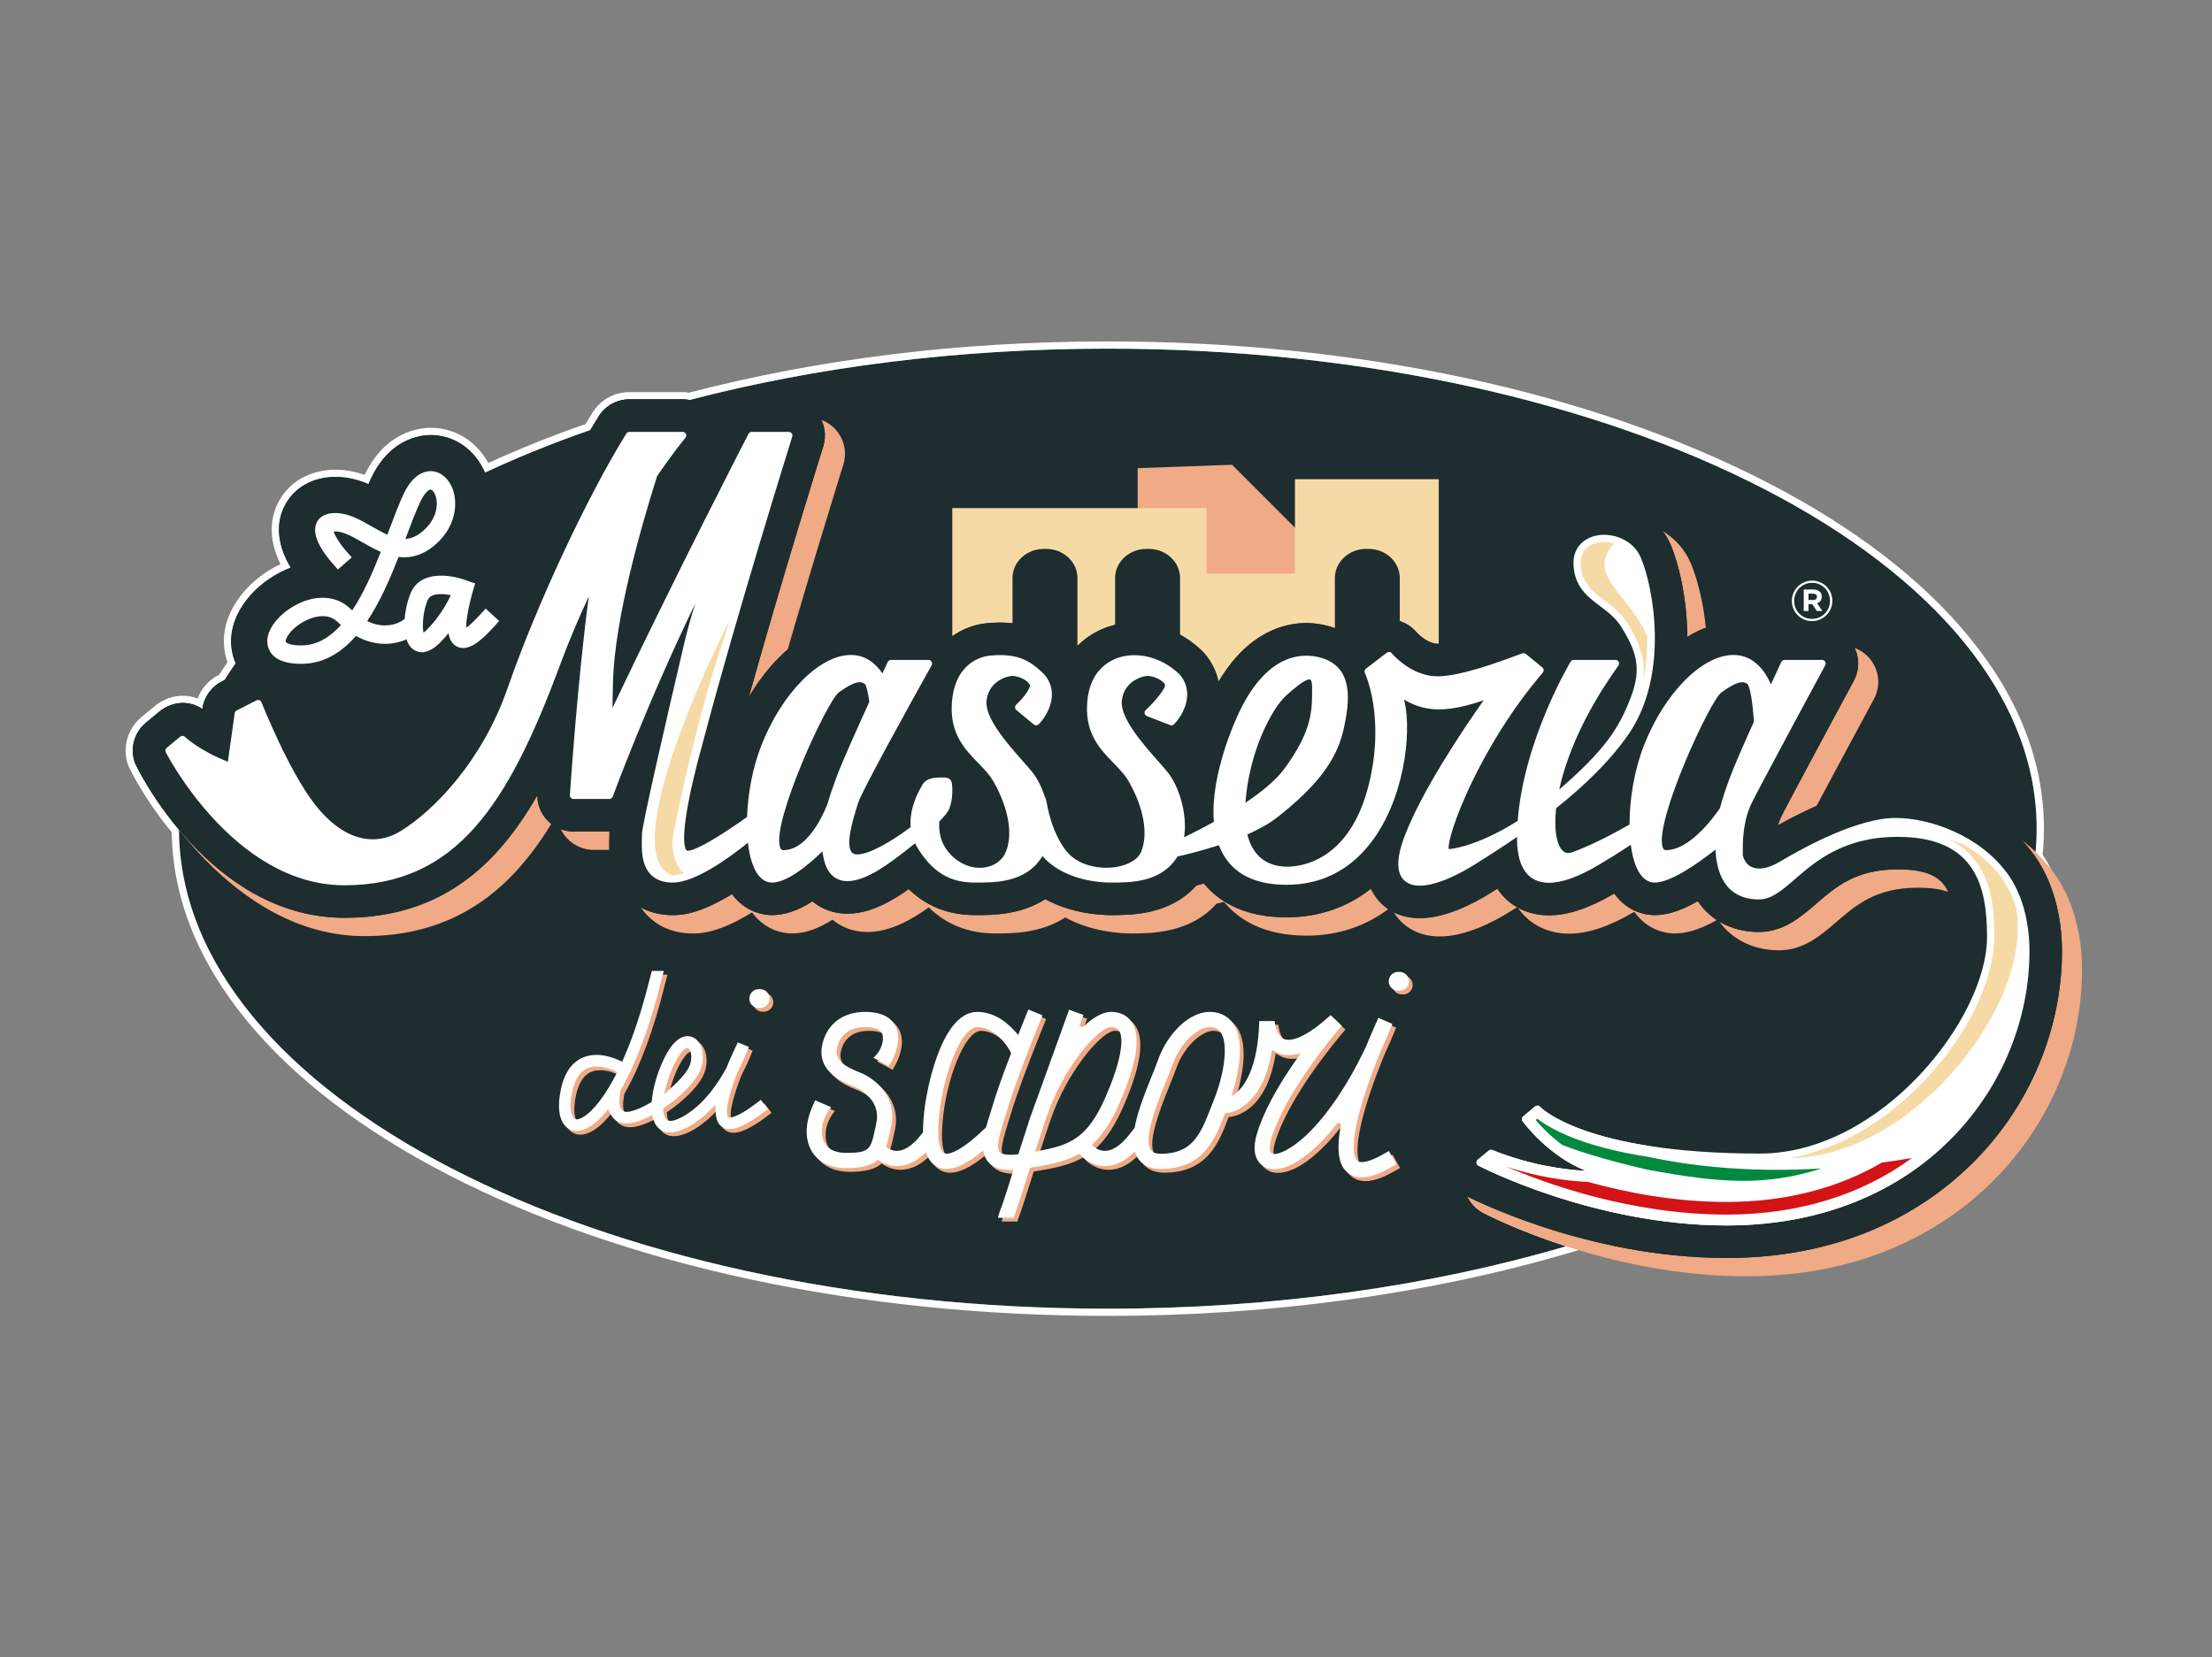
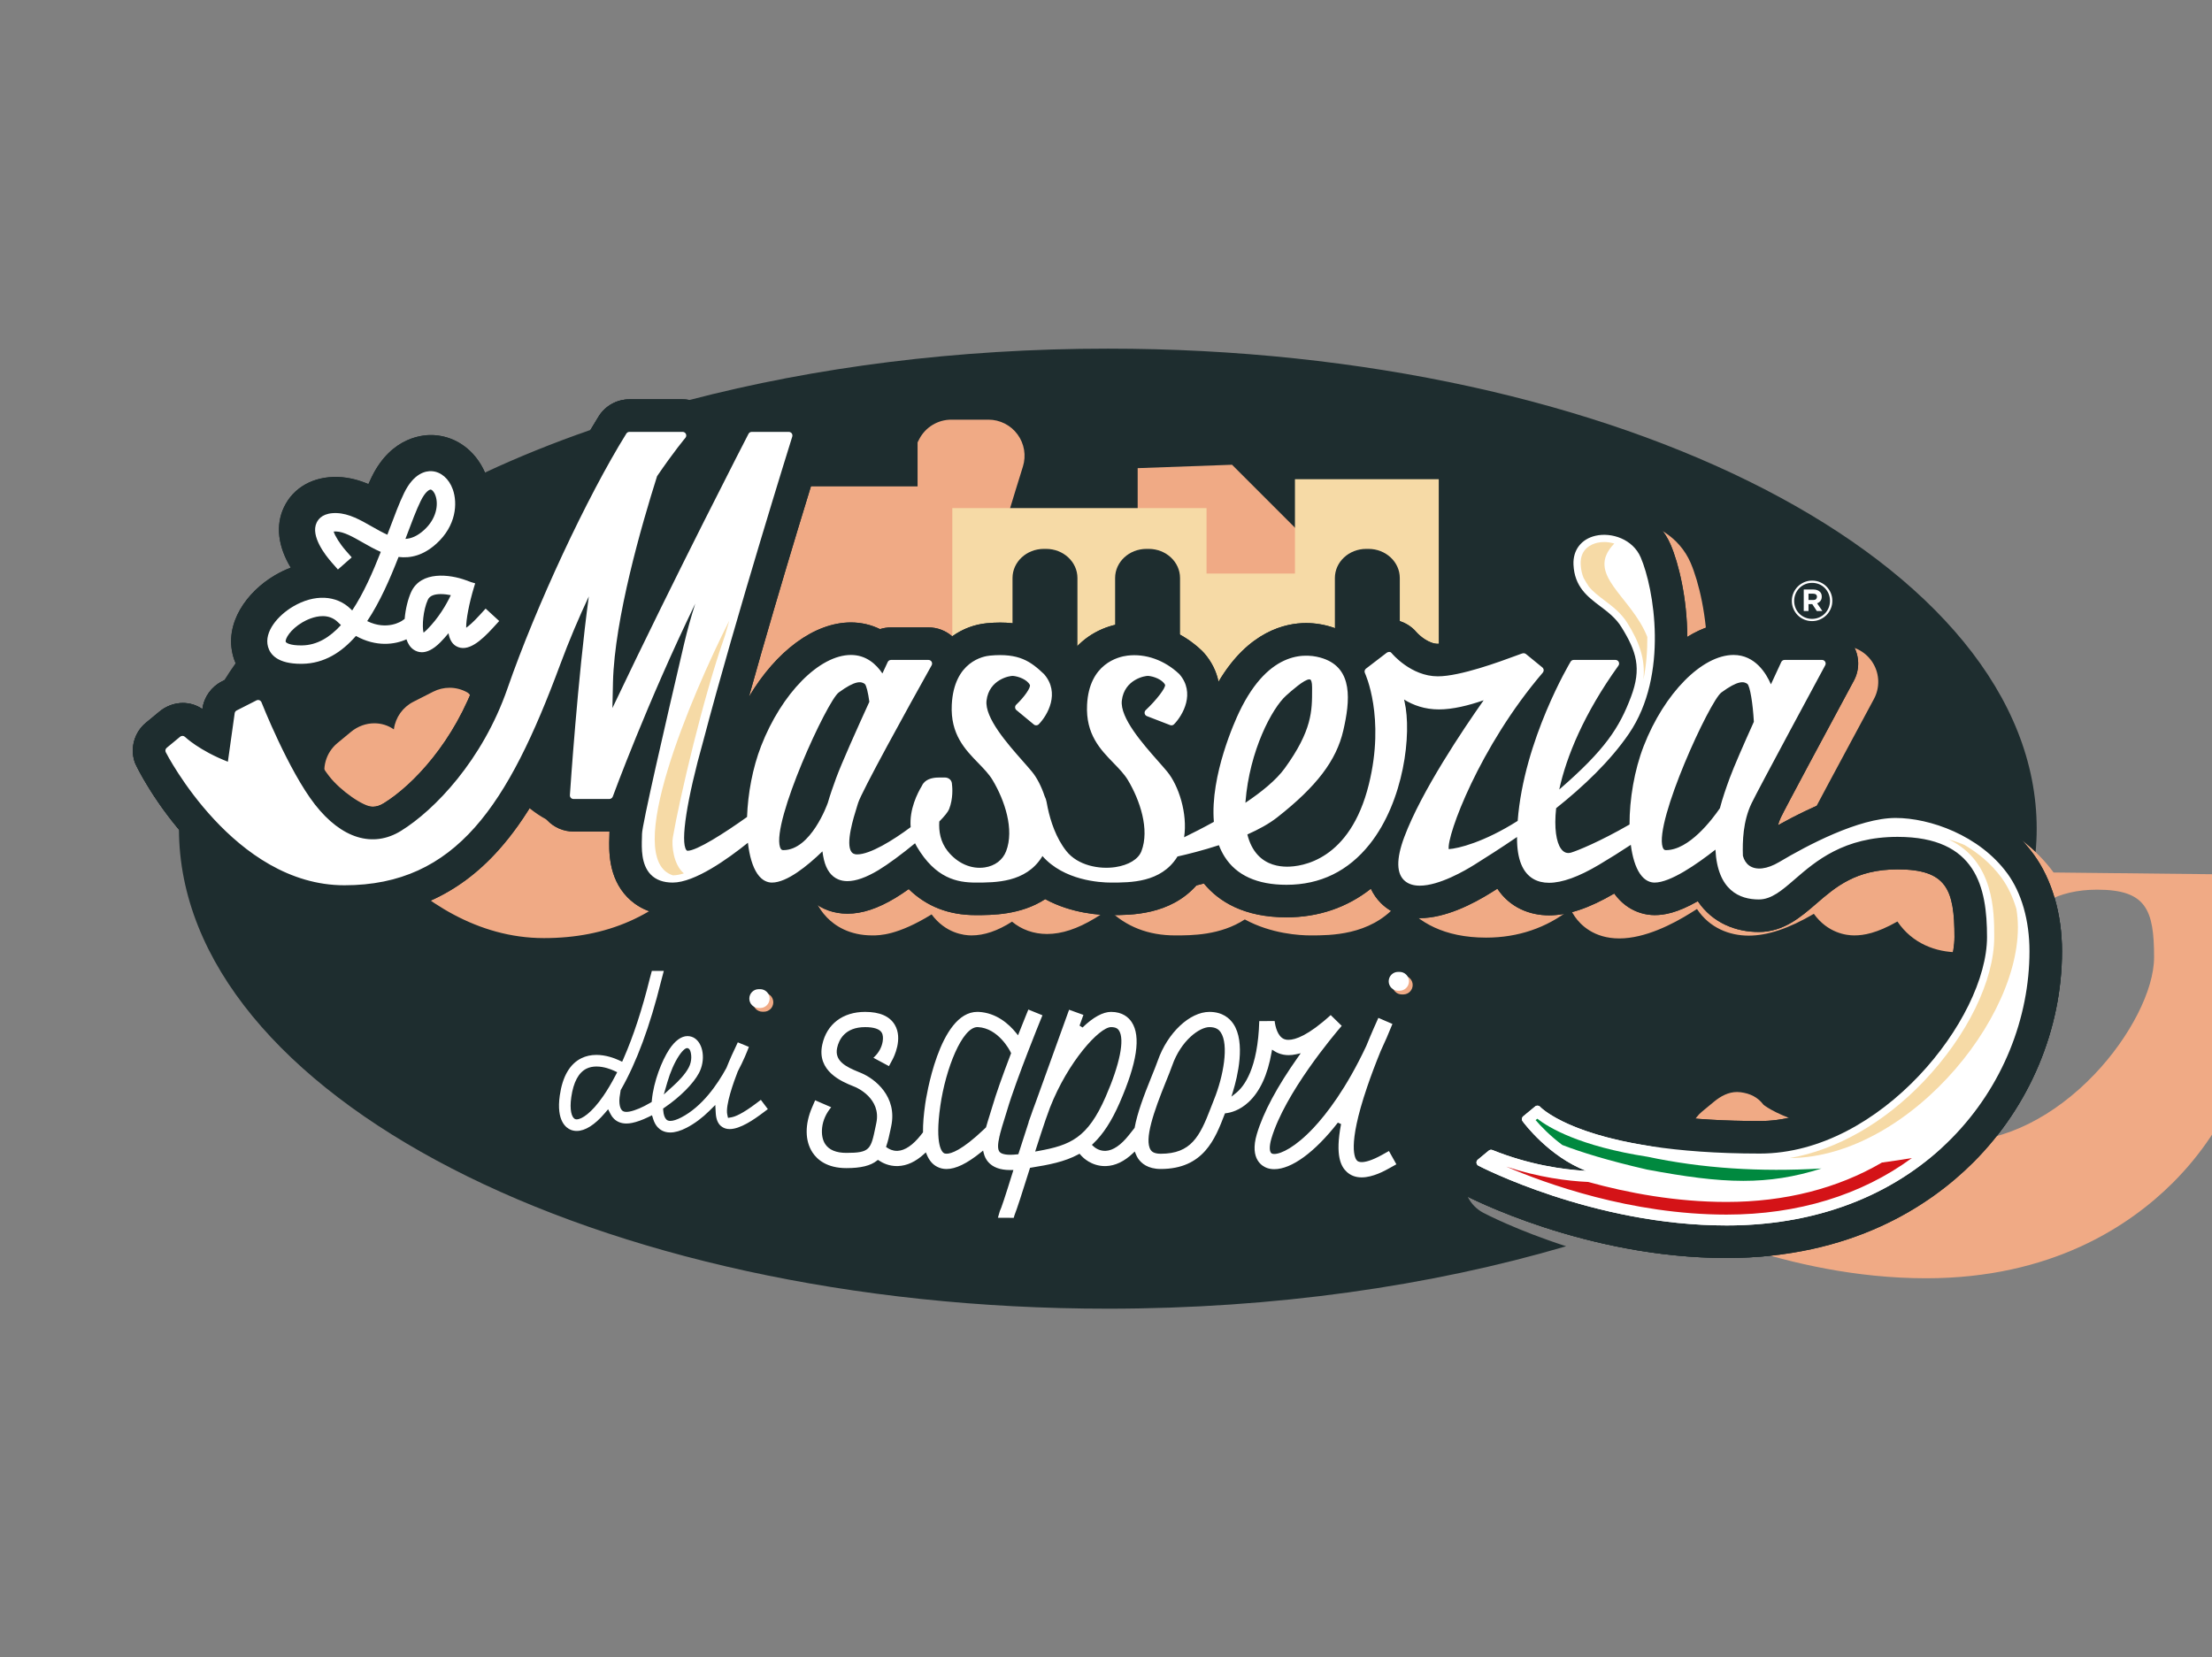
<svg xmlns="http://www.w3.org/2000/svg" id="uuid-0500cb46-322a-480c-bd05-20232cffca27" data-name="Livello 2" viewBox="0 0 187.477 140.486">
  <rect x="0" y="0" width="187.477" height="140.486" fill="#808080" stroke="none" />
  <defs>
    <style>
      .uuid-53dc2484-f1bf-4a00-925c-0eaaed179fc3 {
        fill: none;
      }

      .uuid-53dc2484-f1bf-4a00-925c-0eaaed179fc3, .uuid-92b262d4-7853-4aec-9170-733d1ce34d22, .uuid-09575ac9-5c2d-4cfa-acd6-4599445678a8, .uuid-5dc9d446-f513-46a9-b654-51dbe949775e, .uuid-f10909eb-ceb1-487d-9bbd-af0da3819726, .uuid-627df9f0-b907-4f2a-acb3-b35a46dfa734, .uuid-a5c8b986-6816-4044-a7ad-39d76b0991f7 {
        stroke-width: 0px;
      }

      .uuid-92b262d4-7853-4aec-9170-733d1ce34d22 {
        fill: #d41317;
      }

      .uuid-09575ac9-5c2d-4cfa-acd6-4599445678a8 {
        fill: #f6daa6;
      }

      .uuid-5dc9d446-f513-46a9-b654-51dbe949775e {
        fill: #fff;
      }

      .uuid-2e9c795c-bafa-4b5e-83d4-cdcc6f399329 {
        clip-path: url(#uuid-b4b8e517-8fb9-4e94-b33d-bb9ab0af6a5a);
      }

      .uuid-f10909eb-ceb1-487d-9bbd-af0da3819726 {
        fill: #1e2d2f;
      }

      .uuid-627df9f0-b907-4f2a-acb3-b35a46dfa734 {
        fill: #f0aa85;
      }

      .uuid-a5c8b986-6816-4044-a7ad-39d76b0991f7 {
        fill: #00893f;
      }
    </style>
    <clipPath id="uuid-b4b8e517-8fb9-4e94-b33d-bb9ab0af6a5a">
      <rect class="uuid-53dc2484-f1bf-4a00-925c-0eaaed179fc3" width="187.477" height="140.486" />
    </clipPath>
  </defs>
  <g id="uuid-c884d3aa-db17-405a-bd9f-26043b5d9a85" data-name="Livello 1">
    <g class="uuid-2e9c795c-bafa-4b5e-83d4-cdcc6f399329">
      <path class="uuid-f10909eb-ceb1-487d-9bbd-af0da3819726" d="m172.485,72.598c-.045-.065-.089-.131-.135-.194-.288-.394-.601-.76-.926-1.111.381.293.747.61,1.1.945.062-.661.095-1.326.095-1.995,0-22.473-35.247-40.69-78.727-40.69-12.762,0-24.813,1.571-35.474,4.357-.184-.034-.371-.058-.563-.058h-4.512c-1.058,0-2.042.546-2.601,1.445-.227.364-.459.748-.694,1.146-3.15,1.094-6.138,2.302-8.944,3.613-.811-1.86-2.436-3.063-4.324-3.173-.805-.049-3.57.063-5.277,3.552-.094.193-.186.393-.278.6-.766-.326-1.624-.573-2.585-.605-2.07-.066-3.783.892-4.576,2.571-.721,1.53-.511,3.303.579,5.115-.458.174-.914.393-1.361.657-2.326,1.373-4.315,4.033-3.514,6.882.039.141.104.335.201.56-.34.479-.658.962-.964,1.449l-.202.103c-.892.453-1.505,1.314-1.645,2.304l-.005.036c-.497-.347-1.072-.519-1.653-.519-.697,0-1.401.247-1.99.734l-1.14.942c-.984.814-1.361,2.153-.944,3.36.082.238,1.344,2.828,3.701,5.651.013.015.026.031.04.046,0,.001,0,.002,0,.002v.002c.085,22.434,35.297,40.607,78.724,40.607,14.128,0,27.383-1.925,38.846-5.292-4.142-1.338-6.811-2.726-7.023-2.838-.581-.306-1.037-.786-1.318-1.359,1.187.587,4.969,2.343,10.146,3.651,3.433.868,7.478,1.54,11.791,1.54,10.569,0,17.2-4.401,20.902-8.093,4.783-4.772,7.527-11.3,7.527-17.911,0-3.085-.809-5.924-2.278-8.032" />
-       <path class="uuid-5dc9d446-f513-46a9-b654-51dbe949775e" d="m93.892,29.554c43.48,0,78.727,18.217,78.727,40.689,0,.67-.033,1.335-.095,1.996-.353-.335-.719-.653-1.1-.945.325.351.638.717.926,1.11.046.064.09.13.135.195,1.469,2.107,2.278,4.947,2.278,8.031,0,6.612-2.744,13.14-7.527,17.911-3.702,3.692-10.333,8.093-20.902,8.093-4.313,0-8.358-.671-11.792-1.539-5.176-1.309-8.958-3.064-10.145-3.652.281.573.737,1.053,1.318,1.36.211.112,2.881,1.499,7.023,2.838-11.463,3.367-24.719,5.292-38.846,5.292-43.427,0-78.639-18.173-78.725-40.608h.001s-.001-.002-.001-.003c-.013-.016-.027-.032-.04-.047-2.356-2.822-3.619-5.413-3.701-5.65-.417-1.207-.04-2.546.944-3.36l1.14-.943c.589-.486,1.293-.733,1.99-.733.58,0,1.156.171,1.653.518l.005-.035c.139-.991.753-1.851,1.645-2.305l.202-.102c.306-.487.624-.971.964-1.449-.098-.225-.162-.419-.201-.56-.801-2.849,1.188-5.51,3.514-6.882.447-.264.903-.483,1.361-.657-1.09-1.813-1.301-3.586-.579-5.116.767-1.624,2.395-2.573,4.375-2.573.066,0,.134,0,.201.003.961.031,1.819.279,2.585.604.092-.207.184-.407.279-.6,1.564-3.197,4.016-3.558,5.035-3.558.093,0,.174.003.241.007,1.888.109,3.513,1.312,4.324,3.173,2.805-1.311,5.794-2.52,8.944-3.613.235-.398.467-.782.694-1.147.559-.898,1.543-1.445,2.601-1.445h4.512c.192,0,.379.024.563.059,10.661-2.786,22.712-4.357,35.474-4.357m0-.613c-12.479,0-24.422,1.461-35.5,4.344-.194-.031-.367-.045-.537-.045h-4.512c-1.279,0-2.446.648-3.122,1.734-.186.3-.383.624-.586.965-2.874,1.005-5.645,2.117-8.246,3.31-.975-1.766-2.646-2.865-4.573-2.977-.076-.004-.169-.008-.277-.008-1.105,0-3.863.38-5.586,3.902-.014.03-.029.059-.043.09-.765-.269-1.506-.413-2.25-.438-.075-.002-.148-.003-.221-.003-2.222,0-4.064,1.093-4.929,2.925-.727,1.541-.632,3.285.269,5.078-.274.129-.544.272-.809.428-2.528,1.492-4.681,4.413-3.792,7.575.022.08.055.187.1.313-.229.331-.46.681-.701,1.061l-.052.026c-.826.421-1.455,1.134-1.775,1.984-.395-.151-.817-.229-1.25-.229-.853,0-1.698.31-2.38.874l-1.14.943c-1.175.971-1.63,2.591-1.133,4.032.092.268,1.325,2.836,3.709,5.721.076,5.552,2.217,10.926,6.368,15.978,4.026,4.901,9.77,9.295,17.072,13.062,14.948,7.712,34.799,11.959,55.896,11.959,13.686,0,27.178-1.838,39.018-5.317l1.674-.491c4.024,1.002,7.976,1.51,11.75,1.51,10.778,0,17.551-4.499,21.335-8.272,4.897-4.885,7.706-11.571,7.706-18.345,0-3.103-.799-5.999-2.255-8.187l.014-.147c.065-.694.098-1.385.098-2.053,0-5.638-2.128-11.097-6.325-16.226-4.019-4.91-9.76-9.314-17.065-13.09-14.955-7.729-34.825-11.986-55.95-11.986" />
-       <path class="uuid-627df9f0-b907-4f2a-acb3-b35a46dfa734" d="m174.05,73.958c-2.947-4.024-7.994-5.826-11.689-5.826-3.124,0-6.947,1.694-9.968,3.372.063-.228.143-.449.243-.659.374-.788,3.993-7.527,6.186-11.59.513-.949.488-2.098-.065-3.024-.553-.927-1.551-1.494-2.63-1.494h-3.178c-.512,0-1.004.127-1.439.359-.799-.476-1.756-.78-2.885-.78-1.309,0-2.643.433-3.92,1.225-.015-3.293-.731-6.235-1.416-7.828-.936-2.176-3.144-3.582-5.626-3.583-1.573,0-2.99.577-3.991,1.625-.948.992-1.433,2.338-1.367,3.79.125,2.746,1.648,4.25,2.832,5.192h-.058c-.643,0-1.258.202-1.767.561l-.536-.438c-.547-.447-1.232-.691-1.939-.691-.582,0-.922.126-1.668.402-2.788,1.033-4.675,1.556-5.609,1.556-.772,0-1.562-.707-1.785-.961-.485-.58-1.173-.968-1.93-1.075-.141-.019-.283-.029-.425-.029-.669,0-1.325.219-1.862.631l-1.189.911c-.48-.353-1.029-.637-1.639-.844-.764-.26-1.55-.392-2.334-.392-1.741,0-4.88.683-7.421,4.974-.172-.843-.56-1.67-1.213-2.424-.065-.076-.134-.147-.206-.216-1.608-1.526-3.635-2.367-5.709-2.367-.314,0-.631.02-.943.059-1.566.194-3.325,1.011-4.499,2.654-.036-.043-.072-.087-.109-.13-.066-.076-.135-.147-.207-.216-1.21-1.149-2.742-2.375-5.613-2.375-.361,0-.747.019-1.147.057-1.005.096-2.027.462-2.924,1.108-.55-.48-1.262-.755-2.014-.755h-3.177c-.321,0-.635.05-.931.145-.76-.371-1.591-.566-2.465-.566-3.104,0-6.342,2.434-8.643,6.304,2.738-9.837,6.261-21.105,6.302-21.235.291-.931.123-1.944-.455-2.729-.577-.786-1.494-1.25-2.468-1.25h-3.144c-1.146,0-2.196.639-2.722,1.657-.005.01-.053.103-.138.27v3.728h-10.339v-3.833c-3.388,5.548-7.688,14.804-10.104,21.775-1.878,5.416-5.414,9.114-7.871,10.634-.328.203-.634.301-.936.301-1.925,0-4.135-1.818-5.07-3.016-1.314-1.683-3.313-3.182-3.456-4.781-.09-1.013.484-3.132-.406-3.625-.461-.256-.972-.384-1.483-.384-.476,0-.952.111-1.39.334l-1.681.855c-.892.454-1.506,1.314-1.645,2.305l-.005.035c-.497-.347-1.072-.518-1.653-.518-.697,0-1.401.246-1.99.733l-1.14.943c-.985.813-1.361,2.152-.944,3.36.185.538,7.127,13.173,18.446,13.173,5.348,0,9.629-1.882,13.086-5.755,1.15-1.289,2.222-2.796,3.273-4.63-.003.778.291,1.531.826,2.103.58.619,1.389.97,2.237.97h3.055c-.006.086-.006.145-.006.202,0,.077-.003.166-.006.265-.036,1.108-.109,3.413,1.52,5.095.673.695,1.887,1.523,3.846,1.523.607,0,2.131,0,5.026-1.782,1.184,1.599,2.741,1.782,3.383,1.782,1.07,0,2.198-.378,3.434-1.166.806.672,1.825,1.044,2.969,1.044,1.242,0,2.569-.436,4.057-1.334.335-.202.72-.457,1.136-.751,1.521,1.481,3.396,2.207,5.675,2.207,1.367,0,3.82,0,5.891-1.355,2.247,1.226,4.667,1.355,5.575,1.355,1.682,0,5.004,0,7.24-2.518.203-.052.414-.106.634-.165,1.255,1.522,3.388,2.87,7.002,2.87,2.701,0,5.129-.829,7.151-2.423.101.217.223.431.367.638.48.693,1.608,1.854,3.773,1.854s4.512-1.194,6.106-2.196c.155-.097.313-.197.475-.299,1.066,1.612,2.758,2.258,4.383,2.258,1.595,0,3.402-.605,5.522-1.848,1.19,1.645,2.776,1.829,3.417,1.829.805,0,1.901-.176,3.667-1.179,1.254,1.863,3.252,2.61,5.169,2.61,2.096,0,3.566-1.272,4.864-2.394,1.655-1.433,3.368-2.914,6.896-2.914,4.154,0,4.824,1.69,4.824,5.733,0,2.764-2.026,6.746-5.042,9.91-3.448,3.616-7.622,5.69-11.453,5.69-12.152,0-16.081-2.691-16.604-3.097-.489-.646-1.133-.96-1.948-1.066-.101-.013-.2-.019-.298-.019-.723,0-1.375.343-1.951.82l-1.013.836c-.689.571-1.066,1.379-1.108,2.208-.652.03-1.289.268-1.81.699l-.932.77c-.789.653-1.2,1.657-1.095,2.676.105,1.018.712,1.917,1.618,2.395.417.22,10.347,5.385,22.32,5.385,10.569,0,17.201-4.401,20.902-8.093,4.784-4.771,7.527-11.299,7.527-17.911,0-3.179-.857-6.101-2.413-8.226" />
-       <path class="uuid-627df9f0-b907-4f2a-acb3-b35a46dfa734" d="m57.119,96.312c-.548,0-.887-.25-1.075-.458-.157-.175-.279-.398-.363-.664l-.107-.337-.319.154c-.507.246-.971.412-1.377.494-.164.033-.322.05-.471.05-.423,0-.776-.133-1.048-.394-.118-.113-.217-.249-.297-.405l-.207-.408-.298.348c-.834.974-1.651,1.489-2.362,1.489-.175,0-.342-.031-.496-.092-.387-.151-1.253-.739-.941-2.913.231-1.615.85-2.679,1.838-3.163.377-.184.802-.278,1.265-.278.806,0,1.537.281,1.901.448l.283.131.125-.286c.828-1.888,1.573-4.161,2.215-6.757l.175-.654h1.014s-.234.89-.234.89c-.936,3.785-2.077,6.867-3.391,9.162l-.029.049-.093.603c-.031.214-.056.871.214,1.126.084.08.204.119.367.119.083,0,.176-.01.276-.03.478-.096,1.075-.348,1.728-.731l.136-.079.015-.157c.146-1.581.852-3.361,1.473-4.302.487-.736,1.023-1.126,1.55-1.126.264,0,.464.096.56.153.793.472.986,1.896.404,2.987-.481.9-1.588,2.012-2.889,2.902l-.146.1.014.177c.026.34.107.581.247.736.079.089.199.135.354.135.232,0,.552-.102.925-.295,1.771-.917,3.054-2.78,3.819-4.182l.009-.016.007-.017c.264-.664.585-1.386.956-2.15l.939.385c-.145.39-.454,1.164-.936,2.072l-.008.016-.006.016c-.323.829-1.056,2.84-.882,3.629l.063.286.288-.05c.314-.053.934-.302,2.102-1.183l.393-.297.593.786-.393.296c-.794.599-1.953,1.396-2.841,1.396h-.001c-.289,0-.531-.083-.737-.255-.266-.22-.416-.593-.444-1.108l-.038-.681-.484.48c-.618.614-1.273,1.102-1.947,1.451-.513.266-.98.402-1.388.402m-6.251-5.593c-.318,0-.602.061-.845.181-.675.334-1.109,1.147-1.291,2.416-.161,1.121.048,1.687.275,1.831l.032.02.082.028.077.003c.406,0,1.237-.515,2.239-1.966.351-.51.701-1.096,1.038-1.746l.149-.285-.293-.135c-.227-.104-.826-.347-1.463-.347m7.467-1.467c-.141.118-.273.248-.478.558-.383.581-.732,1.377-.983,2.242l-.3,1.036.8-.724c.426-.386.999-.967,1.307-1.547.315-.59.23-1.181.13-1.437,0,0-.146-.399-.476-.128" />
+       <path class="uuid-627df9f0-b907-4f2a-acb3-b35a46dfa734" d="m174.05,73.958c-2.947-4.024-7.994-5.826-11.689-5.826-3.124,0-6.947,1.694-9.968,3.372.063-.228.143-.449.243-.659.374-.788,3.993-7.527,6.186-11.59.513-.949.488-2.098-.065-3.024-.553-.927-1.551-1.494-2.63-1.494h-3.178c-.512,0-1.004.127-1.439.359-.799-.476-1.756-.78-2.885-.78-1.309,0-2.643.433-3.92,1.225-.015-3.293-.731-6.235-1.416-7.828-.936-2.176-3.144-3.582-5.626-3.583-1.573,0-2.99.577-3.991,1.625-.948.992-1.433,2.338-1.367,3.79.125,2.746,1.648,4.25,2.832,5.192h-.058c-.643,0-1.258.202-1.767.561l-.536-.438l-1.189.911c-.48-.353-1.029-.637-1.639-.844-.764-.26-1.55-.392-2.334-.392-1.741,0-4.88.683-7.421,4.974-.172-.843-.56-1.67-1.213-2.424-.065-.076-.134-.147-.206-.216-1.608-1.526-3.635-2.367-5.709-2.367-.314,0-.631.02-.943.059-1.566.194-3.325,1.011-4.499,2.654-.036-.043-.072-.087-.109-.13-.066-.076-.135-.147-.207-.216-1.21-1.149-2.742-2.375-5.613-2.375-.361,0-.747.019-1.147.057-1.005.096-2.027.462-2.924,1.108-.55-.48-1.262-.755-2.014-.755h-3.177c-.321,0-.635.05-.931.145-.76-.371-1.591-.566-2.465-.566-3.104,0-6.342,2.434-8.643,6.304,2.738-9.837,6.261-21.105,6.302-21.235.291-.931.123-1.944-.455-2.729-.577-.786-1.494-1.25-2.468-1.25h-3.144c-1.146,0-2.196.639-2.722,1.657-.005.01-.053.103-.138.27v3.728h-10.339v-3.833c-3.388,5.548-7.688,14.804-10.104,21.775-1.878,5.416-5.414,9.114-7.871,10.634-.328.203-.634.301-.936.301-1.925,0-4.135-1.818-5.07-3.016-1.314-1.683-3.313-3.182-3.456-4.781-.09-1.013.484-3.132-.406-3.625-.461-.256-.972-.384-1.483-.384-.476,0-.952.111-1.39.334l-1.681.855c-.892.454-1.506,1.314-1.645,2.305l-.005.035c-.497-.347-1.072-.518-1.653-.518-.697,0-1.401.246-1.99.733l-1.14.943c-.985.813-1.361,2.152-.944,3.36.185.538,7.127,13.173,18.446,13.173,5.348,0,9.629-1.882,13.086-5.755,1.15-1.289,2.222-2.796,3.273-4.63-.003.778.291,1.531.826,2.103.58.619,1.389.97,2.237.97h3.055c-.006.086-.006.145-.006.202,0,.077-.003.166-.006.265-.036,1.108-.109,3.413,1.52,5.095.673.695,1.887,1.523,3.846,1.523.607,0,2.131,0,5.026-1.782,1.184,1.599,2.741,1.782,3.383,1.782,1.07,0,2.198-.378,3.434-1.166.806.672,1.825,1.044,2.969,1.044,1.242,0,2.569-.436,4.057-1.334.335-.202.72-.457,1.136-.751,1.521,1.481,3.396,2.207,5.675,2.207,1.367,0,3.82,0,5.891-1.355,2.247,1.226,4.667,1.355,5.575,1.355,1.682,0,5.004,0,7.24-2.518.203-.052.414-.106.634-.165,1.255,1.522,3.388,2.87,7.002,2.87,2.701,0,5.129-.829,7.151-2.423.101.217.223.431.367.638.48.693,1.608,1.854,3.773,1.854s4.512-1.194,6.106-2.196c.155-.097.313-.197.475-.299,1.066,1.612,2.758,2.258,4.383,2.258,1.595,0,3.402-.605,5.522-1.848,1.19,1.645,2.776,1.829,3.417,1.829.805,0,1.901-.176,3.667-1.179,1.254,1.863,3.252,2.61,5.169,2.61,2.096,0,3.566-1.272,4.864-2.394,1.655-1.433,3.368-2.914,6.896-2.914,4.154,0,4.824,1.69,4.824,5.733,0,2.764-2.026,6.746-5.042,9.91-3.448,3.616-7.622,5.69-11.453,5.69-12.152,0-16.081-2.691-16.604-3.097-.489-.646-1.133-.96-1.948-1.066-.101-.013-.2-.019-.298-.019-.723,0-1.375.343-1.951.82l-1.013.836c-.689.571-1.066,1.379-1.108,2.208-.652.03-1.289.268-1.81.699l-.932.77c-.789.653-1.2,1.657-1.095,2.676.105,1.018.712,1.917,1.618,2.395.417.22,10.347,5.385,22.32,5.385,10.569,0,17.201-4.401,20.902-8.093,4.784-4.771,7.527-11.299,7.527-17.911,0-3.179-.857-6.101-2.413-8.226" />
      <path class="uuid-627df9f0-b907-4f2a-acb3-b35a46dfa734" d="m64.62,85.759h.123c.441,0,.798-.357.798-.798s-.357-.799-.798-.799h-.123c-.441,0-.798.357-.798.799s.357.798.798.798" />
-       <path class="uuid-627df9f0-b907-4f2a-acb3-b35a46dfa734" d="m84.891,103.538l.166-.571c.094-.149.462-1.259,1.086-3.275l.062-.202-.285.004c-.839,0-1.464-.232-1.859-.69-.176-.205-.296-.443-.368-.727l-.058-.233-.186.15c-1.178.951-2.13,1.413-2.912,1.413-.289,0-.55-.062-.797-.19-.384-.198-.67-.531-.872-1.019l-.084-.201-.161.147c-.706.646-1.445.987-2.198,1.013-.032.001-.063.002-.095.002-.671,0-1.195-.254-1.516-.467l-.093-.062-.087.07c-.539.43-1.361.631-2.585.631-1.654,0-2.475-.722-2.873-1.328-.646-.984-.658-2.38-.031-3.829l.256-.593,1.361.589c-.413.493-.698,1.09-.769,1.729-.06.551.027,1.038.261,1.395.326.495.93.746,1.795.746,2.012,0,2.074-.297,2.475-2.234l.063-.302c.439-2.091-1.692-3.006-1.783-3.044l-.189-.078c-.93-.376-3.105-1.258-2.609-3.526.378-1.733,1.736-2.768,3.631-2.768,1.234,0,2.079.367,2.511,1.09.714,1.192-.091,2.764-.185,2.939l-.305.569-1.318-.707.088-.085c.358-.347.614-.794.695-1.286.046-.28.04-.564-.084-.769-.181-.301-.666-.46-1.402-.46-1.73,0-2.228,1.098-2.371,1.752-.243,1.113.729,1.608,1.833,2.055l.204.083c1.192.499,3.071,2.009,2.547,4.501l-.062.298c-.111.537-.212.974-.342,1.357l-.037.109.094.066c.177.123.463.269.823.269.025,0,.05-.001.076-.002.611-.031,1.282-.486,1.942-1.317l.199-.251v-.055c-.006-.668.055-1.424.191-2.378.046-.317,1.151-7.779,4.419-7.779.036,0,.072,0,.108.002,1.494.078,2.549,1.011,3.171,1.78l.165.204.096-.244c.29-.733.496-1.243.533-1.333l.245-.605,1.196.486-.243.598c-.004.009-.44,1.083-.985,2.494l-.024.062c-.587,1.52-1.358,3.584-1.734,4.869-.079.27-.165.544-.251.816-.11.349-.247.784-.354,1.204l-.021.082.021.022-.034.032-.01.044c-.172.736-.17,1.156.007,1.362.079.09.299.239.904.239.174,0,.37-.012.582-.037l.099-.012.03-.094c.272-.864.544-1.707.801-2.483l.047-.142-.013-.004.22-.61.111-.324c.082-.238.171-.478.265-.718l2.839-7.872,1.214.439-.327.907.251.162c.893-.867,1.73-1.325,2.419-1.325.977,0,1.492.475,1.753.872.791,1.209.454,3.448-1.029,6.844-.667,1.528-1.397,2.655-2.231,3.443l-.117.11.116.111c.098.094.458.401.987.401.025,0,.05-.001.076-.002.61-.031,1.282-.486,1.942-1.317l.499-.629.007-.037c.219-1.196.736-2.605,1.444-4.351.201-.495.39-.962.516-1.32.824-2.351,2.706-4.125,4.378-4.125,1.11,0,1.713.551,2.024,1.012,1.065,1.581.341,4.514-.02,5.702l-.143.47.385-.306c.692-.551,1.86-2.072,1.975-6.097l1.305-.006c.048.451.247,1.3.801,1.53.07.029.192.064.37.064.584,0,1.677-.367,3.579-2.099l.933.913c-.682.793-4.815,5.698-5.957,9.545-.204.688-.181,1.206.058,1.289.052.017.114.027.184.027.578,0,1.795-.579,3.325-2.21,1.104-1.178,2.777-3.338,4.469-6.939.477-1.171.876-2.054,1.028-2.388l1.192.515c-.317.79-.652,1.564-.999,2.302-.443,1.085-.828,2.109-1.147,3.05-1.728,5.085-1.007,6.092-.845,6.243.081.075.215.116.387.116.286,0,.821-.109,1.745-.625l.563-.315.63,1.126-.564.315c-.426.238-1.422.795-2.38.795-.503,0-.927-.157-1.26-.467-.462-.429-1.014-1.316-.484-4.052l-.271-.123c-1.954,2.507-3.919,3.946-5.391,3.946-.215,0-.418-.033-.604-.097-.367-.127-1.515-.711-.873-2.875.541-1.824,1.716-4.021,3.492-6.531l.229-.324-.387.086c-.222.05-.438.074-.643.074-.311,0-.608-.058-.882-.173-.113-.047-.222-.105-.325-.17l-.194-.124-.04.227c-.33,1.904-.985,3.323-1.945,4.218-.766.714-1.527.899-1.913.945l-.091.011-.033.086c-.793,2.063-1.779,4.63-5.414,4.63-1.091,0-1.644-.482-1.917-.887-.071-.106-.135-.229-.199-.387l-.085-.207-.162.154c-.729.69-1.492,1.053-2.268,1.08-.032.001-.064.002-.095.002-1.165,0-1.884-.75-1.962-.836l-.194-.212-.105.057c-1.159.629-2.495.88-3.996,1.122l-.094.015-.028.091c-.641,2.055-1.093,3.434-1.273,3.884-.01.024-.014.037-.017.046l-.063.219-1.342-.007Zm17.931-16.159c-.845,0-2.415,1.133-3.16,3.261-.135.384-.322.844-.538,1.378-1.009,2.49-1.862,4.913-1.28,5.778.054.079.215.318.847.318,2.564,0,3.307-1.454,4.226-3.848l.013-.034c.091-.237.182-.473.275-.704.804-1.984,1.277-4.658.571-5.707-.128-.19-.366-.442-.954-.442m-19.663-.002c-1.294,0-2.697,3.516-3.147,6.671-.49,3.424.18,3.951.319,4.022.02.011.087.041.212.041.373,0,1.281-.27,3.175-2.076l.166-.157.011-.041c.093-.335.198-.673.304-1.009.084-.264.167-.528.243-.79.285-.974.804-2.45,1.544-4.387l.023-.062-.067-.139c-.041-.083-1.011-1.982-2.748-2.072h-.035Zm11.322.002c-.986,0-3.654,2.931-5.178,6.825l-.367,1.017c-.245.719-.517,1.547-.81,2.464l-.077.242.25-.045c2.741-.49,4.198-1.102,5.724-4.595,1.205-2.76,1.627-4.861,1.13-5.62-.087-.134-.242-.288-.672-.288" />
      <path class="uuid-627df9f0-b907-4f2a-acb3-b35a46dfa734" d="m118.934,82.698h-.123c-.441,0-.798.357-.798.798s.357.799.798.799h.123c.441,0,.798-.358.798-.799s-.357-.798-.798-.798" />
      <path class="uuid-09575ac9-5c2d-4cfa-acd6-4599445678a8" d="m41.16,51.587l-.526.575c-.543.594-.902.896-1.123,1.05-.016-.675.252-2.09.672-3.468.057-.171.086-.275.092-.296l-.351-.104-.443-.163c-1.331-.489-3.807-.826-4.64,1.014-.252.558-.476,1.414-.544,2.267l-.231.163c-.016.011-1.248.857-2.945.023,1.083-1.62,1.934-3.581,2.658-5.437,1.014.123,2.101-.122,3.211-1.129,1.683-1.526,1.801-3.426,1.39-4.59-.322-.911-1.006-1.506-1.786-1.551-.517-.032-1.522.168-2.34,1.84-.404.828-.806,1.898-1.271,3.137-.05.135-.101.27-.153.408-.403-.182-.834-.42-1.307-.691-.953-.545-1.938-1.109-2.987-1.143-1.08-.036-1.517.424-1.702.816-.531,1.126.726,2.74,1.291,3.382l.514.585,1.17-1.029-.513-.585c-.478-.545-.919-1.252-1.016-1.606.051-.004.117-.008.205-.005.662.022,1.44.467,2.264.938.463.265.975.558,1.524.794-.676,1.72-1.463,3.516-2.423,4.962-.038-.037-.077-.074-.116-.112-1.217-1.2-3.093-1.285-4.896-.22-1.273.751-2.48,2.14-2.122,3.414.186.663.823,1.443,2.791,1.443.037,0,.074,0,.112-.001,1.846-.027,3.327-.962,4.547-2.362,1.723.959,3.313.73,4.283.285.122.367.312.674.596.869.185.127.422.227.709.227.416,0,.938-.208,1.565-.84.25-.253.481-.512.694-.773.091.533.306.899.644,1.095.982.569,2.132-.466,3.127-1.554l.526-.575-1.15-1.053Zm-6.717-6.121c.451-1.202.84-2.239,1.213-3,.389-.798.735-.968.842-.968h.006c.088.005.277.149.405.514.272.768.079,1.968-.966,2.915-.548.497-1.059.723-1.581.754.027-.072.054-.144.081-.215m-8.847,9.243c-1.06.018-1.361-.24-1.379-.304-.067-.238.372-1.036,1.413-1.651.277-.163.978-.527,1.718-.527.444,0,.902.131,1.292.515.085.085.171.166.257.243-.939,1.037-2.026,1.706-3.301,1.724m10.615-1.36c-.133.134-.237.221-.315.277-.135-.547-.039-1.892.366-2.788.165-.364.609-.479,1.095-.479.286,0,.586.039.853.092-.404.845-1.048,1.938-1.999,2.898" />
      <path class="uuid-f10909eb-ceb1-487d-9bbd-af0da3819726" d="m25.508,59.333c-4.368,0-5.498-2.815-5.74-3.677-.801-2.849,1.188-5.51,3.514-6.882.447-.264.903-.483,1.361-.657-1.09-1.812-1.3-3.586-.579-5.115.793-1.68,2.501-2.636,4.576-2.571.961.031,1.819.279,2.585.604.091-.206.184-.407.278-.599,1.707-3.49,4.471-3.603,5.278-3.552,2.025.117,3.748,1.492,4.489,3.589.544,1.541.595,3.785-.601,5.881l.221.081.258.077c1.322.393,2.184,1.601,2.192,2.917l1.039.951c1.248,1.141,1.334,3.079.193,4.327l-.526.576c-2.137,2.336-4.19,3.177-6.115,2.51-.697.371-1.423.557-2.174.558-.856,0-1.687-.255-2.407-.739-.814.077-1.644.02-2.463-.17-1.567,1.227-3.316,1.862-5.223,1.89h-.156Z" />
      <polygon class="uuid-627df9f0-b907-4f2a-acb3-b35a46dfa734" points="96.423 39.683 96.423 53.287 111.194 53.287 111.194 46.168 104.421 39.395 96.423 39.683" />
      <polygon class="uuid-09575ac9-5c2d-4cfa-acd6-4599445678a8" points="109.753 40.62 109.753 48.618 102.259 48.618 102.259 43.07 80.713 43.07 80.713 58.187 85.283 58.187 86.408 58.187 91.911 58.187 93.866 58.187 99.369 58.187 100.598 58.187 111.612 58.187 113.137 58.187 118.639 58.187 119.896 58.187 121.941 58.187 121.941 40.62 109.753 40.62" />
      <path class="uuid-f10909eb-ceb1-487d-9bbd-af0da3819726" d="m88.663,46.528h-.194c-1.466,0-2.654,1.105-2.654,2.469v9.19h5.503v-9.19c0-1.364-1.189-2.469-2.655-2.469" />
      <path class="uuid-f10909eb-ceb1-487d-9bbd-af0da3819726" d="m97.359,46.528h-.193c-1.466,0-2.655,1.105-2.655,2.469v9.19h5.503v-9.19c0-1.364-1.189-2.469-2.655-2.469" />
      <path class="uuid-f10909eb-ceb1-487d-9bbd-af0da3819726" d="m115.985,46.528h-.194c-1.466,0-2.654,1.105-2.654,2.469v9.19h5.502v-9.19c0-1.364-1.188-2.469-2.654-2.469" />
      <path class="uuid-f10909eb-ceb1-487d-9bbd-af0da3819726" d="m172.349,72.404c-2.946-4.024-7.994-5.826-11.689-5.826-3.124,0-6.947,1.694-9.968,3.372.063-.228.143-.449.243-.659.374-.788,3.993-7.527,6.186-11.59.513-.949.488-2.098-.065-3.024-.552-.927-1.551-1.494-2.63-1.494h-3.178c-.512,0-1.004.127-1.439.359-.799-.476-1.756-.78-2.884-.78-1.31,0-2.644.433-3.92,1.225-.015-3.293-.732-6.235-1.417-7.828-.936-2.176-3.144-3.582-5.626-3.583-1.573,0-2.99.577-3.991,1.625-.948.992-1.433,2.338-1.367,3.79.126,2.746,1.648,4.25,2.832,5.192h-.058c-.643,0-1.258.202-1.767.561l-.536-.438c-.547-.447-1.232-.691-1.939-.691-.582,0-.922.126-1.668.402-2.788,1.033-4.675,1.556-5.609,1.556-.771,0-1.562-.707-1.785-.961-.485-.58-1.173-.968-1.93-1.075-.141-.019-.283-.029-.424-.029-.67,0-1.326.22-1.863.631l-1.189.911c-.48-.353-1.029-.637-1.639-.844-.764-.26-1.549-.392-2.334-.392-1.741,0-4.88.683-7.421,4.974-.171-.843-.559-1.67-1.213-2.424-.065-.076-.134-.147-.206-.216-1.608-1.526-3.635-2.367-5.709-2.367-.314,0-.631.02-.943.059-1.566.194-3.325,1.011-4.499,2.654-.035-.043-.072-.087-.109-.13-.066-.076-.135-.147-.207-.216-1.21-1.149-2.742-2.375-5.613-2.375-.361,0-.747.019-1.147.057-1.005.096-2.027.462-2.924,1.108-.55-.48-1.262-.755-2.014-.755h-3.177c-.321,0-.635.05-.931.145-.76-.371-1.591-.566-2.465-.566-3.104,0-6.342,2.434-8.643,6.304,2.738-9.837,6.261-21.105,6.302-21.235.291-.931.123-1.944-.455-2.729-.577-.786-1.494-1.25-2.468-1.25h-3.144c-1.146,0-2.195.639-2.721,1.657-.007.013-.086.166-.228.442-.037-.109-.08-.218-.129-.324-.502-1.081-1.585-1.775-2.777-1.775h-4.512c-1.058,0-2.042.547-2.601,1.445-3.42,5.498-7.864,15.021-10.335,22.152-1.878,5.416-5.414,9.114-7.871,10.634-.328.203-.634.301-.936.301-.803,0-3.563-.686-4.498-1.884-1.314-1.684-2.034-5.531-2.177-7.13-.09-1.013-.678-1.915-1.567-2.408-.461-.256-.972-.384-1.484-.384-.476,0-.952.111-1.389.333l-1.682.856c-.892.454-1.505,1.314-1.644,2.305l-.006.035c-.497-.347-1.072-.518-1.653-.518-.696,0-1.401.246-1.99.733l-1.14.943c-.984.813-1.361,2.152-.944,3.36.186.538,6.438,13.173,17.758,13.173,5.347,0,9.628-1.882,13.085-5.756,1.15-1.288,2.222-2.795,3.273-4.629-.002.778.292,1.531.827,2.103.579.619,1.389.97,2.236.97h3.055c-.006.086-.006.145-.006.202,0,.077-.003.166-.006.265-.036,1.108-.109,3.413,1.52,5.095.673.695,1.887,1.523,3.846,1.523.607,0,2.131,0,5.026-1.782,1.184,1.599,2.741,1.782,3.383,1.782,1.07,0,2.198-.378,3.434-1.166.806.672,1.825,1.044,2.969,1.044,1.242,0,2.569-.436,4.057-1.334.335-.202.72-.457,1.136-.751,1.522,1.481,3.396,2.207,5.675,2.207,1.367,0,3.82,0,5.891-1.355,2.247,1.226,4.667,1.355,5.575,1.355,1.682,0,5.005,0,7.24-2.518.203-.052.414-.106.634-.165,1.255,1.522,3.388,2.87,7.003,2.87,2.7,0,5.128-.829,7.15-2.423.102.217.223.431.367.638.48.693,1.608,1.854,3.773,1.854s4.512-1.194,6.106-2.196c.155-.097.314-.197.475-.299,1.066,1.612,2.758,2.258,4.383,2.258,1.595,0,3.402-.605,5.522-1.848,1.191,1.646,2.777,1.829,3.418,1.829.804,0,1.9-.176,3.666-1.179,1.254,1.863,3.252,2.61,5.169,2.61,2.096,0,3.566-1.272,4.864-2.394,1.656-1.433,3.368-2.914,6.896-2.914,4.154,0,4.825,1.69,4.825,5.733,0,2.764-2.027,6.746-5.043,9.91-3.448,3.616-7.622,5.69-11.453,5.69-12.152,0-16.081-2.691-16.604-3.097-.488-.646-1.133-.96-1.948-1.066-.101-.013-.2-.019-.298-.019-.722,0-1.374.343-1.951.82l-1.013.836c-.689.571-1.065,1.379-1.107,2.208-.652.03-1.29.268-1.81.699l-.933.77c-.789.653-1.2,1.657-1.095,2.676.105,1.018.712,1.917,1.618,2.395.417.22,10.348,5.385,22.32,5.385,10.569,0,17.201-4.401,20.902-8.093,4.784-4.771,7.527-11.299,7.527-17.911,0-3.179-.857-6.101-2.413-8.226" />
      <path class="uuid-f10909eb-ceb1-487d-9bbd-af0da3819726" d="m172.349,72.404c-2.946-4.024-7.994-5.826-11.689-5.826-3.124,0-6.947,1.694-9.968,3.372.063-.228.143-.449.243-.659.374-.788,3.993-7.527,6.186-11.59.513-.949.488-2.098-.065-3.024-.552-.927-1.551-1.494-2.63-1.494h-3.178c-.512,0-1.004.127-1.439.359-.799-.476-1.756-.78-2.884-.78-1.31,0-2.644.433-3.92,1.225-.015-3.293-.732-6.235-1.417-7.828-.936-2.176-3.144-3.582-5.626-3.583-1.573,0-2.99.577-3.991,1.625-.948.992-1.433,2.338-1.367,3.79.126,2.746,1.648,4.25,2.832,5.192h-.058c-.643,0-1.258.202-1.767.561l-.536-.438c-.547-.447-1.232-.691-1.939-.691-.582,0-.922.126-1.668.402-2.788,1.033-4.675,1.556-5.609,1.556-.771,0-1.562-.707-1.785-.961-.485-.58-1.173-.968-1.93-1.075-.141-.019-.283-.029-.424-.029-.67,0-1.326.22-1.863.631l-1.189.911c-.48-.353-1.029-.637-1.639-.844-.764-.26-1.549-.392-2.334-.392-1.741,0-4.88.683-7.421,4.974-.171-.843-.559-1.67-1.213-2.424-.065-.076-.134-.147-.206-.216-1.608-1.526-3.635-2.367-5.709-2.367-.314,0-.631.02-.943.059-1.566.194-3.325,1.011-4.499,2.654-.035-.043-.072-.087-.109-.13-.066-.076-.135-.147-.207-.216-1.21-1.149-2.742-2.375-5.613-2.375-.361,0-.747.019-1.147.057-1.005.096-2.027.462-2.924,1.108-.55-.48-1.262-.755-2.014-.755h-3.177c-.321,0-.635.05-.931.145-.76-.371-1.591-.566-2.465-.566-3.104,0-6.342,2.434-8.643,6.304,2.738-9.837,6.261-21.105,6.302-21.235.291-.931.123-1.944-.455-2.729-.577-.786-1.494-1.25-2.468-1.25h-3.144c-1.146,0-2.195.639-2.721,1.657-.007.013-.086.166-.228.442-.037-.109-.08-.218-.129-.324-.502-1.081-1.585-1.775-2.777-1.775h-4.512c-1.058,0-2.042.547-2.601,1.445-3.42,5.498-7.864,15.021-10.335,22.152-1.878,5.416-5.414,9.114-7.871,10.634-.328.203-.634.301-.936.301-.803,0-2.749-1.37-3.685-2.567-1.314-1.684-2.847-4.848-2.99-6.447-.09-1.013-.678-1.915-1.567-2.408-.461-.256-.972-.384-1.484-.384-.476,0-.952.111-1.389.333l-1.682.856c-.892.454-1.505,1.314-1.644,2.305l-.006.035c-.497-.347-1.072-.518-1.653-.518-.696,0-1.401.246-1.99.733l-1.14.943c-.984.813-1.361,2.152-.944,3.36.186.538,6.438,13.173,17.758,13.173,5.347,0,9.628-1.882,13.085-5.756,1.15-1.288,2.222-2.795,3.273-4.629-.002.778.292,1.531.827,2.103.579.619,1.389.97,2.236.97h3.055c-.006.086-.006.145-.006.202,0,.077-.003.166-.006.265-.036,1.108-.109,3.413,1.52,5.095.673.695,1.887,1.523,3.846,1.523.607,0,2.131,0,5.026-1.782,1.184,1.599,2.741,1.782,3.383,1.782,1.07,0,2.198-.378,3.434-1.166.806.672,1.825,1.044,2.969,1.044,1.242,0,2.569-.436,4.057-1.334.335-.202.72-.457,1.136-.751,1.522,1.481,3.396,2.207,5.675,2.207,1.367,0,3.82,0,5.891-1.355,2.247,1.226,4.667,1.355,5.575,1.355,1.682,0,5.005,0,7.24-2.518.203-.052.414-.106.634-.165,1.255,1.522,3.388,2.87,7.003,2.87,2.7,0,5.128-.829,7.15-2.423.102.217.223.431.367.638.48.693,1.608,1.854,3.773,1.854s4.512-1.194,6.106-2.196c.155-.097.314-.197.475-.299,1.066,1.612,2.758,2.258,4.383,2.258,1.595,0,3.402-.605,5.522-1.848,1.191,1.646,2.777,1.829,3.418,1.829.804,0,1.9-.176,3.666-1.179,1.254,1.863,3.252,2.61,5.169,2.61,2.096,0,3.566-1.272,4.864-2.394,1.656-1.433,3.368-2.914,6.896-2.914,4.154,0,4.825,1.69,4.825,5.733,0,2.764-2.027,6.746-5.043,9.91-3.448,3.616-7.622,5.69-11.453,5.69-12.152,0-16.081-2.691-16.604-3.097-.488-.646-1.133-.96-1.948-1.066-.101-.013-.2-.019-.298-.019-.722,0-1.374.343-1.951.82l-1.013.836c-.689.571-1.065,1.379-1.107,2.208-.652.03-1.29.268-1.81.699l-.933.77c-.789.653-1.2,1.657-1.095,2.676.105,1.018.712,1.917,1.618,2.395.417.22,10.348,5.385,22.32,5.385,10.569,0,17.201-4.401,20.902-8.093,4.784-4.771,7.527-11.299,7.527-17.911,0-3.179-.857-6.101-2.413-8.226" />
      <path class="uuid-5dc9d446-f513-46a9-b654-51dbe949775e" d="m170.125,74.032c-2.363-3.227-6.562-4.697-9.465-4.697-3.122,0-7.517,2.338-9.859,3.733-1.033.614-1.963.723-2.552.3-.258-.187-.436-.473-.531-.826-.039-1.232.007-2.919.727-4.434.538-1.134,6.194-11.611,6.251-11.717.051-.095.049-.21-.007-.302-.055-.093-.155-.15-.263-.15h-3.177c-.119,0-.227.069-.278.177-.044.095-.392.84-.877,1.892-.395-.919-1.337-2.49-3.169-2.49-2.669,0-5.869,3.245-7.611,7.715-.801,2.056-1.208,4.526-1.204,6.657-2.572,1.482-4.413,2.213-4.925,2.373-.36.113-.649.007-.885-.321-.394-.544-.595-1.745-.41-3.434,2.286-1.819,4.56-3.963,6.167-6.314,3.411-4.989,2.115-12.353,1-14.946-.665-1.546-2.468-2.146-3.827-1.834-1.211.278-1.928,1.217-1.871,2.45.085,1.876,1.189,2.71,2.256,3.516.653.493,1.327,1.003,1.8,1.765,1.287,2.075,1.737,3.493.815,5.933-.977,2.584-2.164,4.462-6.077,7.845.601-2.771,2.087-6.424,5.016-10.498.067-.094.076-.217.024-.319s-.158-.167-.273-.167h-3.542c-.106,0-.206.056-.261.148-.043.07-3.964,6.623-4.487,13.497-2.855,1.808-5.036,2.344-5.844,2.394-.176-1.135,2.592-8.67,7.975-14.965.003-.004.004-.008.007-.012.015-.02.027-.041.037-.063.003-.007.007-.013.009-.02.01-.025.017-.052.019-.08v-.006c0-.006,0-.013,0-.019,0-.024-.003-.048-.008-.072-.003-.008-.005-.016-.008-.024-.008-.026-.02-.05-.035-.072,0-.003-.002-.006-.004-.009t-.002-.002c-.015-.021-.033-.041-.053-.057l-1.391-1.137c-.055-.044-.124-.069-.194-.069-.086,0-.141.02-.71.231-1.276.472-4.665,1.728-6.567,1.728-2.278,0-3.886-1.934-3.902-1.953-.006-.007-.012-.011-.018-.018-.077-.104-.147-.101-.24-.094-.004,0-.008.002-.011.002-.024.003-.046.008-.068.015-.009.003-.018.008-.026.012-.017.007-.032.015-.047.026-.005.002-.01.004-.014.007l-1.763,1.351c-.115.088-.152.245-.089.376.017.036,1.739,3.731.334,9.425-1.6,6.482-5.71,6.986-6.931,6.986-.715,0-1.725-.171-2.482-.989-.412-.445-.707-1.028-.884-1.743.953-.422,1.84-.906,2.536-1.453,3.333-2.617,5.005-4.816,5.592-7.351.586-2.537.843-5.248-1.704-6.114-1.281-.435-4.538-.862-7.119,4.55-.311.651-2.473,5.354-2.144,9.299-.912.505-1.786.949-2.522,1.308.309-2.019-.47-4.398-1.434-5.564-.219-.265-.487-.567-.778-.898-1.29-1.461-3.239-3.669-3.067-5.127.212-1.806,1.987-2.113,2.24-2.09.447.037,1.186.297,1.425.753.063.254-.719,1.278-1.641,2.148-.076.072-.11.178-.09.282.02.103.092.189.19.226l1.972.762c.114.045.244.016.33-.072.755-.777,1.827-2.66.452-4.246-1.255-1.191-2.865-1.763-4.413-1.571-.756.094-3.238.673-3.412,4.165-.125,2.503,1.133,3.796,2.243,4.937.47.483.913.939,1.22,1.451,1.02,1.705,1.855,4.184,1.142,6.029-.26.672-1.082,1.174-2.199,1.343-1.373.208-3.192-.133-4.164-1.362-.877-1.108-1.338-2.532-1.579-3.67-.012-.059-.021-.118-.034-.177-.021-.106-.043-.214-.061-.314-.03-.174-.087-.338-.166-.491-.276-.835-.658-1.572-1.077-2.078-.219-.265-.487-.568-.778-.899-1.29-1.46-3.238-3.669-3.067-5.126.212-1.805,1.991-2.113,2.241-2.09.447.037,1.185.297,1.428.759.106.203-.454,1.02-1.153,1.681-.064.06-.098.145-.095.233.003.087.043.17.111.226l1.48,1.223c.123.102.303.092.414-.023.756-.777,1.827-2.66.452-4.246-1.126-1.069-2.115-1.809-4.601-1.572-.506.048-3.04.476-3.224,4.166-.124,2.503,1.134,3.796,2.244,4.937.469.483.913.939,1.219,1.451,1.02,1.705,1.856,4.184,1.142,6.029-.286.74-.943,1.239-1.802,1.369-1.148.175-2.328-.345-3.154-1.388-.611-.772-.759-1.676-.706-2.502.429-.436.733-.805.829-1.043.364-.903.267-1.89.263-1.931l-.026-.266c-.029-.28-.281-.49-.588-.49h-.431c-.254,0-.87.001-1.269.357-.005.003-.008.008-.012.011-.1.092-.185.206-.247.349-.355.586-1.072,1.973-.946,3.49-1.509,1.126-3.442,2.31-4.53,2.31-.299,0-.422-.119-.487-.208-.515-.701.171-2.897.465-3.835.036-.117.069-.222.097-.315.28-.926,4.199-8.039,6.232-11.669.054-.095.052-.212-.003-.305-.054-.094-.155-.152-.264-.152h-3.177c-.12,0-.227.069-.278.177-.03.064-.197.423-.45.968-.527-.784-1.376-1.566-2.668-1.566-2.669,0-5.87,3.245-7.611,7.715-.722,1.853-1.125,4.043-1.194,6.018-1.907,1.362-4.26,2.864-5.038,2.864-.032,0-.064-.004-.106-.06-.519-.685.045-4.318,1.437-9.261,2.78-10.566,7.492-25.637,7.54-25.788.003-.012.004-.024.006-.037.002-.011.005-.022.006-.033.001-.018-.001-.035-.002-.052,0-.01,0-.019-.003-.029-.005-.026-.013-.052-.025-.076h-.001c-.002-.006-.007-.01-.009-.016-.01-.016-.02-.034-.033-.049-.001-.001-.003-.002-.004-.003-.007-.008-.015-.013-.023-.021-.012-.011-.024-.022-.038-.031-.01-.006-.021-.011-.031-.016-.014-.007-.026-.013-.04-.018-.013-.004-.026-.006-.038-.009-.014-.002-.028-.005-.042-.005-.005,0-.011-.003-.016-.003h-3.143c-.115,0-.22.064-.273.166-.067.13-6.155,11.921-11.534,23.244.012-.68.028-1.414.048-2.214.137-5.369,2.427-13.308,3.738-17.443,1.417-2.079,2.375-3.219,2.399-3.248.078-.091.095-.218.045-.327-.05-.108-.159-.178-.278-.178h-4.512c-.106,0-.204.055-.26.145-3.328,5.349-7.658,14.634-10.072,21.598-2.114,6.1-6.183,10.318-9.024,12.076-2.38,1.472-5.038.659-7.295-2.231-2.242-2.872-4.511-8.609-4.533-8.667-.032-.08-.096-.143-.177-.174s-.171-.026-.247.013l-1.682.856c-.089.045-.151.131-.165.23l-.577,4.114c-2.423-.944-3.623-2.093-3.635-2.105-.112-.109-.289-.116-.409-.016l-1.14.942c-.111.091-.143.246-.079.374.057.113,5.789,11.278,15.135,11.278,9.495,0,13.895-6.853,18.286-18.689.77-2.077,1.596-4.011,2.433-5.795-.943,6.988-1.568,16.315-1.603,16.844-.005.085.024.168.082.23.058.062.139.097.224.097h3.04c.03,0,.059-.004.088-.013.006-.002.01-.007.015-.009.027-.009.049-.025.073-.042.014-.01.029-.017.041-.029.003-.003.007-.004.01-.007.019-.022.029-.047.042-.072.005-.011.015-.018.019-.029.045-.125,2.92-7.96,6.993-16.362-.362,1.127-.679,2.268-.949,3.418-1.626,6.948-3.566,15.382-3.566,16.104,0,.103-.004.221-.008.353-.027.84-.072,2.246.745,3.089.44.454,1.067.684,1.866.684,1.863,0,4.669-2.004,6.373-3.376.125,1.105.391,2.031.801,2.632.421.615.904.744,1.235.744,1.27,0,3.007-1.414,4.28-2.646.03.239.071.477.128.715.206.853.616,1.412,1.217,1.663.232.097.49.145.773.145.721,0,1.604-.313,2.638-.937.794-.478,1.982-1.357,3.093-2.272.047.099.098.197.156.294,1.582,2.678,3.408,3.038,4.986,3.038,1.683,0,4.226,0,5.594-2.146.022-.034.037-.071.058-.105,1.817,2.069,4.847,2.251,5.814,2.251,1.683,0,4.226,0,5.595-2.146.012-.02.022-.043.034-.063.865-.195,2.152-.515,3.517-.96.129.341.289.666.482.973.998,1.582,2.764,2.384,5.248,2.384,2.863,0,5.235-1.16,7.052-3.446,2.906-3.658,3.58-9.372,2.949-12.09-.013-.057-.026-.111-.039-.167.773.479,1.753.837,2.959.837,1.166,0,2.509-.332,3.787-.776-1.711,2.428-5.275,7.713-6.726,11.592-.701,1.874-.678,3.133.07,3.742.333.272.765.382,1.245.382,1.644,0,3.855-1.29,4.633-1.779.95-.597,2.214-1.392,3.608-2.348,0,.037-.002.073-.002.11,0,1.764.471,2.927,1.401,3.456.372.211.81.317,1.313.317,1.106,0,2.525-.512,4.238-1.531.912-.542,1.814-1.107,2.692-1.687.133,1.027.391,1.887.78,2.456.42.615.903.744,1.235.744,1.336,0,3.578-1.552,5.158-2.793.175,3.472,2.072,4.224,3.677,4.224,1.069,0,1.948-.76,3.06-1.722,1.749-1.513,4.145-3.585,8.699-3.585,6.682,0,7.582,4.291,7.582,8.49,0,6.915-8.998,18.356-19.252,18.356-14.87,0-18.586-3.922-18.621-3.961-.109-.124-.297-.138-.424-.033l-1.013.837c-.124.103-.147.286-.051.417.111.153,2.21,2.976,5.388,4.209-1.996-.111-4.844-.522-7.945-1.768-.105-.042-.223-.024-.31.048l-.932.771c-.078.065-.119.165-.109.267.011.102.071.192.162.24.096.05,9.737,5.067,21.034,5.067,16.674,0,25.671-11.978,25.671-23.247,0-2.599-.667-4.942-1.88-6.598m-99.265-8.066c-.256.697-.506,1.408-.712,2.125-.003.008-.009.014-.012.022-.014.04-1.404,3.949-3.743,3.949-.103,0-.208-.02-.284-.25-.712-2.171,3.991-12.389,4.977-13.114,1.413-1.038,1.908-.947,2.205-.724.134.116.278.709.389,1.514-1.062,2.326-2.356,5.214-2.82,6.478m34.698,2.014c.338-4.355,2.257-7.957,3.447-9.019.433-.387,1.538-1.374,1.965-1.374.029,0,.056.005.079.015.071.032.155.221.155.649v.202c.003,1.782.007,3.466-2.319,6.673-.719.992-1.954,1.999-3.332,2.922.001-.022.003-.045.005-.068m41.037-2.014c-.306.832-.602,1.684-.826,2.542-.656.958-2.614,3.554-4.568,3.554-.103,0-.209-.02-.285-.25-.711-2.171,3.992-12.389,4.978-13.114,1.411-1.037,1.907-.948,2.204-.724.219.188.462,1.632.548,3.209-.853,1.892-1.696,3.815-2.051,4.783" />
      <path class="uuid-5dc9d446-f513-46a9-b654-51dbe949775e" d="m146.334,103.877c-11.297,0-20.938-5.017-21.034-5.067-.091-.048-.151-.138-.162-.24-.01-.101.031-.202.11-.267l.932-.771c.086-.072.204-.09.309-.048,3.101,1.246,5.949,1.657,7.945,1.768-3.178-1.233-5.277-4.057-5.388-4.209-.096-.131-.073-.314.051-.417l1.013-.837c.127-.105.315-.091.424.033.019.021,2.078,2.22,9.27,3.327,7.322,1.562,15.531,1.453,24.412-.321.138-.028.271.039.333.162.063.123.035.272-.067.365-4.707,4.267-10.982,6.522-18.148,6.522m-20.333-5.403c1.952.944,10.509,4.79,20.333,4.79,6.581,0,12.388-1.938,16.873-5.619-8.532,1.581-16.437,1.616-23.514.106-6.229-.958-8.71-2.714-9.402-3.317l-.573.474c.75.917,3.776,4.3,7.637,4.3.161,0,.295.125.306.287.01.161-.106.302-.266.323-.205.028-5.049.631-10.965-1.698l-.429.354Zm11.354,1.347h.003-.003Z" />
      <path class="uuid-92b262d4-7853-4aec-9170-733d1ce34d22" d="m134.608,100.19c-1.758-.08-4.2-.386-6.945-1.297,3.33,1.429,10.57,4.064,18.671,4.064,6.042,0,11.422-1.65,15.707-4.794-.854.144-1.699.27-2.54.383-3.75,2.194-8.224,3.339-13.167,3.339-4.319,0-8.39-.77-11.726-1.695" />
      <path class="uuid-a5c8b986-6816-4044-a7ad-39d76b0991f7" d="m139.633,99.147c3.164.59,5.724.949,8.118.949,2.238,0,4.329-.315,6.626-1.048-5.218.312-10.147-.017-14.731-.993-5.779-.892-8.401-2.483-9.353-3.225l-.142.117c.428.498,1.217,1.333,2.263,2.109,1.593.617,3.875,1.321,7.149,2.077.023.005.047.01.07.014" />
      <path class="uuid-09575ac9-5c2d-4cfa-acd6-4599445678a8" d="m135.984,50.892c.697.527,1.418,1.072,1.951,1.931.95,1.531,1.544,2.996,1.349,4.789.251-1.212.342-2.441.334-3.617-1.373-3.499-5.347-5.291-2.798-7.921-.28-.082-.569-.128-.851-.128-.207,0-.41.022-.603.066-.44.101-1.457.482-1.396,1.825.021.449.11.824.247,1.151.131.245.284.493.45.741.358.436.821.788,1.317,1.163" />
      <path class="uuid-09575ac9-5c2d-4cfa-acd6-4599445678a8" d="m57.026,70.986c.583-3.369,2.574-11.891,4.412-17.093.123-.428.246-.855.37-1.28-3.216,6.375-9.131,20.23-4.773,21.587.269-.003.581-.06.927-.166-.889-.742-1.051-2.385-.936-3.048" />
      <path class="uuid-09575ac9-5c2d-4cfa-acd6-4599445678a8" d="m170.898,77.046c-.297-1.005-.721-1.907-1.267-2.651-.848-1.158-1.946-2.076-3.132-2.77-.418-.179-.867-.337-1.35-.471,3.869,1.815,3.871,6.152,3.871,8.273,0,3.682-2.289,8.37-5.974,12.235-3.361,3.526-7.39,5.809-11.359,6.505,10.4-.058,20.609-12.989,19.211-21.121" />
      <path class="uuid-5dc9d446-f513-46a9-b654-51dbe949775e" d="m41.16,51.587l-.526.575c-.543.594-.902.896-1.123,1.05-.016-.675.252-2.09.672-3.468.057-.171.086-.275.092-.296l-.351-.104-.443-.163c-1.331-.489-3.807-.826-4.64,1.014-.252.558-.476,1.414-.544,2.267l-.231.163c-.016.011-1.248.857-2.945.023,1.083-1.62,1.934-3.581,2.658-5.437,1.014.123,2.101-.122,3.211-1.129,1.683-1.526,1.801-3.426,1.39-4.59-.322-.911-1.006-1.506-1.786-1.551-.517-.032-1.522.168-2.34,1.84-.404.828-.806,1.898-1.271,3.137-.05.135-.101.27-.153.408-.403-.182-.834-.42-1.307-.691-.953-.545-1.938-1.109-2.987-1.143-1.08-.036-1.517.424-1.702.816-.531,1.126.726,2.74,1.291,3.382l.514.585,1.17-1.029-.513-.585c-.478-.545-.919-1.252-1.016-1.606.051-.004.117-.008.205-.005.662.022,1.44.467,2.264.938.463.265.975.558,1.524.794-.676,1.72-1.463,3.516-2.423,4.962-.038-.037-.077-.074-.116-.112-1.217-1.2-3.093-1.285-4.896-.22-1.273.751-2.48,2.14-2.122,3.414.186.663.823,1.443,2.791,1.443.037,0,.074,0,.112-.001,1.846-.027,3.327-.962,4.547-2.362,1.723.959,3.313.73,4.283.285.122.367.312.674.596.869.185.127.422.227.709.227.416,0,.938-.208,1.565-.84.25-.253.481-.512.694-.773.091.533.306.899.644,1.095.982.569,2.132-.466,3.127-1.554l.526-.575-1.15-1.053Zm-6.717-6.121c.451-1.202.84-2.239,1.213-3,.389-.798.735-.968.842-.968h.006c.088.005.277.149.405.514.272.768.079,1.968-.966,2.915-.548.497-1.059.723-1.581.754.027-.072.054-.144.081-.215m-8.847,9.243c-1.06.018-1.361-.24-1.379-.304-.067-.238.372-1.036,1.413-1.651.277-.163.978-.527,1.718-.527.444,0,.902.131,1.292.515.085.085.171.166.257.243-.939,1.037-2.026,1.706-3.301,1.724m10.615-1.36c-.133.134-.237.221-.315.277-.135-.547-.039-1.892.366-2.788.165-.364.609-.479,1.095-.479.286,0,.586.039.853.092-.404.845-1.048,1.938-1.999,2.898" />
      <path class="uuid-5dc9d446-f513-46a9-b654-51dbe949775e" d="m56.805,95.997c-.548,0-.887-.25-1.075-.458-.157-.175-.279-.398-.363-.664l-.107-.337-.319.154c-.507.246-.971.412-1.377.494-.164.033-.322.05-.471.05-.423,0-.776-.133-1.048-.394-.118-.113-.217-.249-.297-.405l-.207-.408-.298.348c-.834.974-1.651,1.489-2.362,1.489-.175,0-.342-.031-.496-.092-.387-.151-1.253-.739-.941-2.913.231-1.615.85-2.679,1.838-3.163.377-.184.802-.278,1.265-.278.806,0,1.537.281,1.901.448l.283.131.125-.286c.828-1.888,1.573-4.161,2.215-6.757l.175-.654h1.014s-.234.89-.234.89c-.936,3.785-2.077,6.867-3.391,9.162l-.029.049-.093.603c-.031.214-.056.871.214,1.126.084.08.204.119.367.119.083,0,.176-.01.276-.03.478-.096,1.075-.348,1.728-.731l.136-.079.015-.157c.146-1.581.852-3.361,1.473-4.302.487-.736,1.023-1.126,1.55-1.126.264,0,.464.096.56.153.793.472.986,1.896.404,2.987-.481.9-1.588,2.012-2.889,2.902l-.146.1.014.177c.026.34.107.581.247.736.079.089.199.135.354.135.232,0,.552-.102.925-.295,1.771-.917,3.054-2.78,3.819-4.182l.009-.016.007-.017c.264-.664.585-1.386.956-2.15l.939.385c-.145.39-.454,1.164-.936,2.072l-.008.016-.006.016c-.323.829-1.056,2.84-.882,3.629l.063.286.288-.05c.314-.053.934-.302,2.102-1.183l.393-.297.593.786-.393.296c-.794.599-1.953,1.396-2.841,1.396h-.001c-.289,0-.531-.083-.737-.255-.266-.22-.416-.593-.444-1.108l-.038-.681-.484.48c-.618.614-1.273,1.102-1.947,1.451-.513.266-.98.402-1.388.402m-6.251-5.593c-.318,0-.602.061-.845.181-.675.334-1.109,1.147-1.291,2.416-.161,1.121.048,1.687.275,1.831l.032.02.082.028.077.003c.406,0,1.237-.515,2.239-1.966.351-.51.701-1.096,1.038-1.746l.149-.285-.293-.135c-.227-.104-.826-.347-1.463-.347m7.467-1.467c-.14.118-.273.248-.478.558-.383.581-.732,1.377-.983,2.242l-.3,1.036.8-.724c.426-.386.999-.967,1.307-1.547.315-.59.23-1.181.13-1.437,0,0-.146-.399-.476-.128" />
      <path class="uuid-5dc9d446-f513-46a9-b654-51dbe949775e" d="m64.306,85.445h.123c.441,0,.798-.358.798-.798s-.357-.799-.798-.799h-.123c-.441,0-.798.357-.798.799s.357.798.798.798" />
      <path class="uuid-5dc9d446-f513-46a9-b654-51dbe949775e" d="m84.577,103.223l.166-.571c.094-.149.462-1.259,1.086-3.275l.062-.202-.285.004c-.839,0-1.464-.232-1.859-.69-.176-.205-.296-.443-.368-.727l-.058-.233-.186.15c-1.178.951-2.13,1.413-2.912,1.413-.289,0-.55-.062-.797-.19-.384-.198-.67-.531-.872-1.019l-.084-.201-.161.147c-.706.646-1.445.987-2.198,1.013-.032.002-.063.002-.095.002-.671,0-1.195-.254-1.516-.467l-.093-.062-.087.07c-.539.43-1.361.631-2.585.631-1.654,0-2.475-.722-2.873-1.328-.646-.984-.658-2.38-.031-3.829l.256-.593,1.361.59c-.413.492-.698,1.089-.769,1.728-.06.551.027,1.038.261,1.395.326.495.93.746,1.795.746,2.012,0,2.074-.297,2.475-2.234l.063-.302c.439-2.09-1.692-3.006-1.783-3.044l-.189-.078c-.93-.376-3.105-1.258-2.609-3.526.378-1.733,1.736-2.768,3.631-2.768,1.234,0,2.079.367,2.511,1.09.714,1.192-.091,2.764-.185,2.939l-.305.569-1.318-.707.088-.085c.358-.347.614-.794.695-1.286.046-.28.04-.564-.084-.769-.181-.301-.666-.46-1.402-.46-1.73,0-2.228,1.098-2.371,1.752-.243,1.113.729,1.608,1.833,2.055l.204.084c1.192.499,3.071,2.008,2.547,4.5l-.062.298c-.111.537-.212.974-.342,1.357l-.037.109.094.066c.177.123.463.269.823.269.025,0,.05-.001.076-.002.611-.031,1.282-.486,1.942-1.317l.199-.251v-.055c-.006-.668.055-1.424.191-2.378.046-.317,1.151-7.779,4.419-7.779.036,0,.072,0,.108.002,1.494.078,2.549,1.011,3.171,1.78l.165.204.096-.244c.29-.733.496-1.243.533-1.333l.245-.605,1.196.486-.243.598c-.004.009-.44,1.083-.985,2.494l-.024.062c-.587,1.52-1.358,3.584-1.734,4.869-.079.27-.165.544-.251.816-.11.349-.247.784-.354,1.205l-.021.081.021.022-.034.032-.01.044c-.172.736-.17,1.156.007,1.362.079.09.299.239.904.239.174,0,.37-.012.582-.037l.099-.012.03-.094c.272-.864.544-1.707.801-2.483l.047-.141-.013-.005.22-.61.111-.324c.082-.238.171-.478.265-.718l2.839-7.871,1.214.438-.327.907.251.162c.893-.867,1.73-1.325,2.419-1.325.977,0,1.492.475,1.753.872.791,1.209.454,3.448-1.029,6.844-.667,1.528-1.397,2.655-2.231,3.443l-.117.11.116.111c.098.095.458.401.987.401.025,0,.05-.001.076-.002.61-.031,1.282-.486,1.942-1.317l.499-.629.007-.037c.219-1.196.736-2.605,1.444-4.351.201-.495.39-.962.516-1.32.824-2.351,2.706-4.125,4.378-4.125,1.11,0,1.713.551,2.024,1.012,1.065,1.581.341,4.514-.02,5.702l-.143.47.385-.306c.692-.551,1.86-2.072,1.975-6.097l1.305-.006c.048.451.247,1.3.801,1.53.07.029.192.064.37.064.584,0,1.677-.367,3.579-2.099l.933.913c-.682.793-4.815,5.698-5.957,9.545-.204.688-.181,1.206.058,1.289.052.017.114.027.184.027.578,0,1.795-.579,3.325-2.21,1.104-1.178,2.777-3.338,4.469-6.939.477-1.171.876-2.054,1.028-2.388l1.192.515c-.317.79-.652,1.564-.999,2.302-.443,1.085-.828,2.109-1.147,3.05-1.728,5.085-1.007,6.092-.845,6.243.081.075.215.116.387.116.286,0,.821-.109,1.745-.625l.563-.315.63,1.126-.564.315c-.426.238-1.422.795-2.38.795-.503,0-.927-.157-1.26-.467-.462-.429-1.014-1.316-.484-4.052l-.271-.123c-1.954,2.508-3.919,3.946-5.391,3.946-.215,0-.418-.033-.604-.097-.367-.127-1.515-.711-.873-2.875.541-1.824,1.716-4.021,3.492-6.531l.229-.324-.387.086c-.222.05-.438.074-.643.074-.311,0-.608-.058-.882-.173-.113-.047-.222-.105-.325-.17l-.194-.124-.04.227c-.33,1.904-.985,3.323-1.945,4.218-.766.714-1.527.899-1.913.945l-.091.011-.034.086c-.792,2.063-1.778,4.63-5.413,4.63-1.091,0-1.644-.482-1.917-.887-.071-.106-.135-.229-.199-.387l-.085-.207-.162.154c-.729.69-1.492,1.053-2.268,1.08-.032.002-.064.002-.095.002-1.165,0-1.884-.75-1.962-.836l-.194-.212-.105.057c-1.159.629-2.495.881-3.996,1.122l-.094.015-.028.091c-.641,2.055-1.093,3.434-1.273,3.884-.01.024-.014.037-.017.046l-.063.219-1.342-.007Zm17.931-16.159c-.845,0-2.415,1.133-3.16,3.261-.135.384-.322.845-.538,1.378-1.009,2.49-1.862,4.913-1.28,5.778.054.079.215.318.847.318,2.564,0,3.307-1.454,4.226-3.848l.013-.034c.091-.237.182-.473.275-.704.804-1.984,1.277-4.658.571-5.707-.128-.19-.366-.442-.954-.442m-19.663-.002c-1.294,0-2.697,3.516-3.147,6.671-.49,3.424.18,3.951.319,4.022.02.011.087.041.212.041.373,0,1.281-.27,3.175-2.076l.166-.157.011-.041c.093-.335.198-.673.304-1.009.084-.264.167-.528.243-.79.285-.974.804-2.45,1.544-4.387l.023-.062-.067-.139c-.041-.083-1.011-1.982-2.748-2.072h-.035Zm11.322.002c-.986,0-3.654,2.931-5.178,6.825l-.367,1.018c-.245.718-.517,1.546-.81,2.463l-.077.242.25-.045c2.741-.49,4.198-1.102,5.724-4.595,1.205-2.76,1.627-4.861,1.13-5.62-.087-.134-.242-.288-.672-.288" />
      <path class="uuid-5dc9d446-f513-46a9-b654-51dbe949775e" d="m118.619,82.383h-.123c-.441,0-.798.357-.798.798s.357.799.798.799h.123c.441,0,.798-.358.798-.799s-.357-.798-.798-.798" />
      <path class="uuid-5dc9d446-f513-46a9-b654-51dbe949775e" d="m153.577,52.648c-.24,0-.464-.045-.673-.135-.208-.09-.389-.212-.543-.367-.153-.155-.274-.336-.362-.543-.089-.207-.133-.428-.133-.661v-.01c0-.234.044-.454.133-.661.088-.207.209-.389.365-.546.155-.156.337-.28.547-.372.21-.091.436-.137.676-.137s.465.045.673.135c.209.09.39.212.543.367.153.155.274.336.363.543.088.207.133.428.133.662v.009c0,.234-.045.454-.133.661-.089.208-.21.389-.365.546-.155.156-.338.28-.548.372s-.435.137-.676.137m0-.189c.218,0,.42-.041.605-.121.185-.081.345-.19.481-.327.136-.138.243-.3.321-.486.077-.187.116-.384.116-.593v-.009c0-.209-.039-.406-.116-.591-.078-.185-.184-.346-.318-.483-.135-.138-.294-.246-.479-.325s-.385-.119-.6-.119c-.218,0-.42.041-.604.121-.185.081-.346.19-.482.327-.136.138-.242.3-.32.486-.077.187-.116.384-.116.593v.01c0,.208.038.405.114.59.076.185.181.346.318.484.135.137.296.245.481.324.185.079.384.119.599.119m-.701-2.489h.811c.243,0,.431.066.564.199.101.101.151.233.151.398v.009c0,.149-.036.269-.109.361-.072.091-.167.16-.284.204l.446.654h-.47l-.389-.588h-.317v.588h-.403v-1.825Zm.806.891c.101,0,.178-.024.232-.073.054-.049.081-.112.081-.188v-.009c0-.089-.028-.155-.086-.199-.056-.045-.135-.067-.237-.067h-.393v.536h.403Z" />
    </g>
  </g>
</svg>